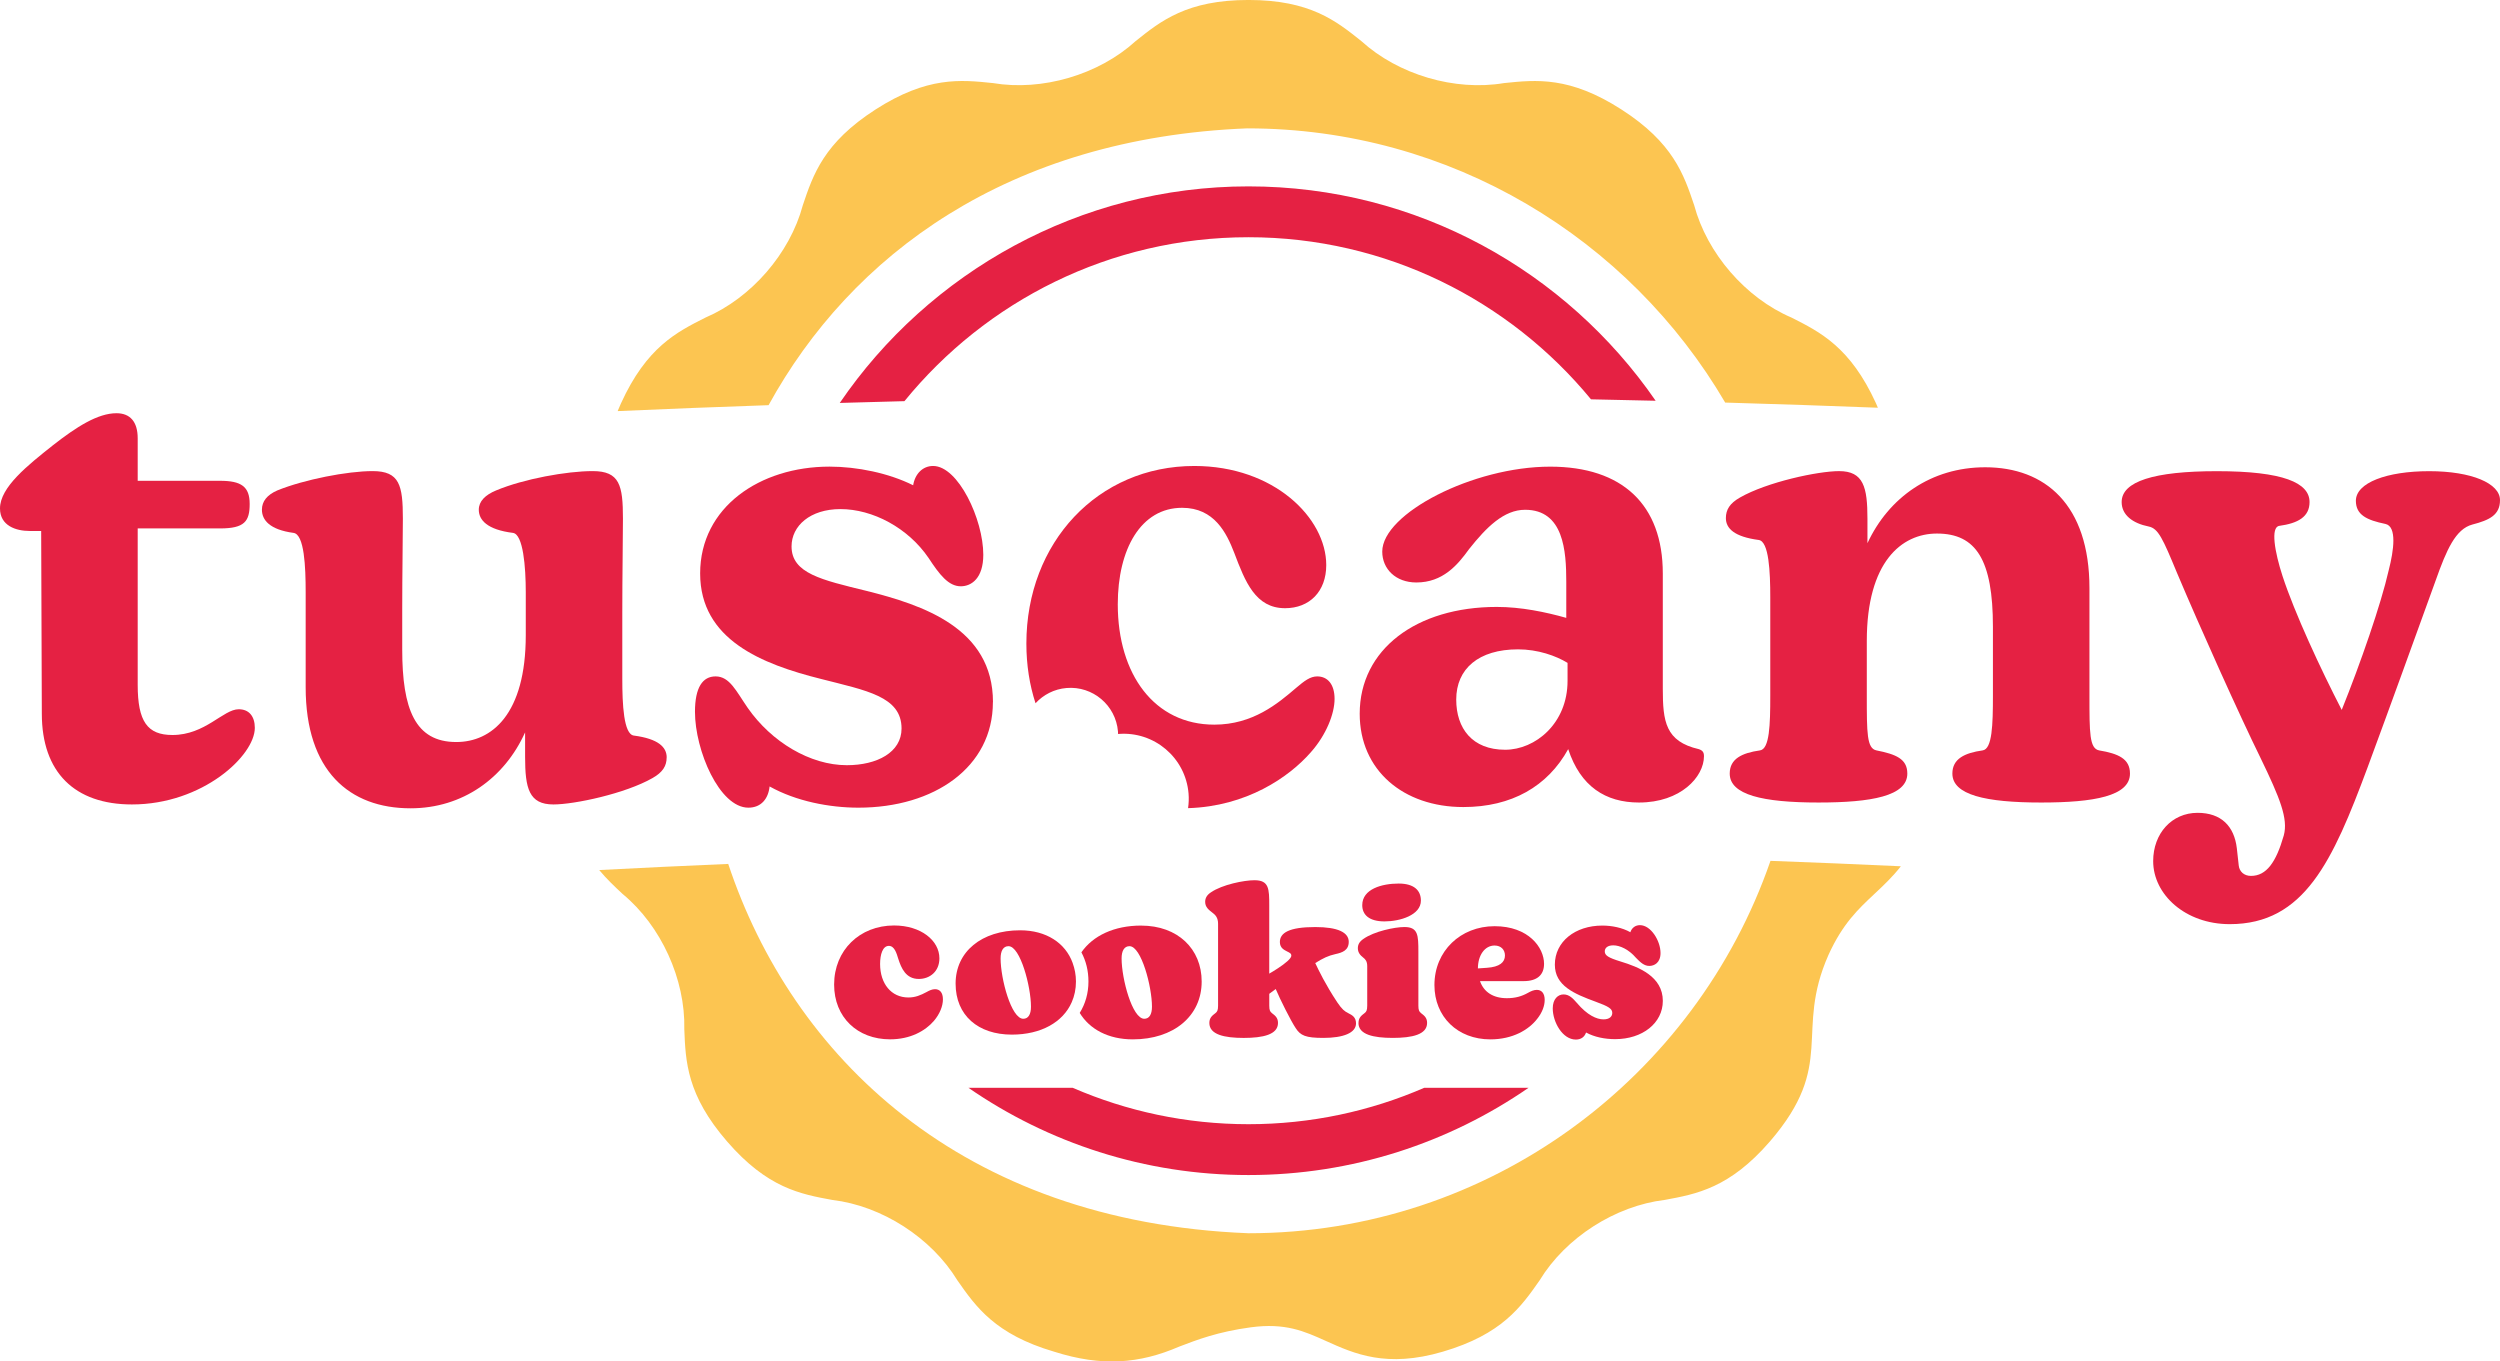
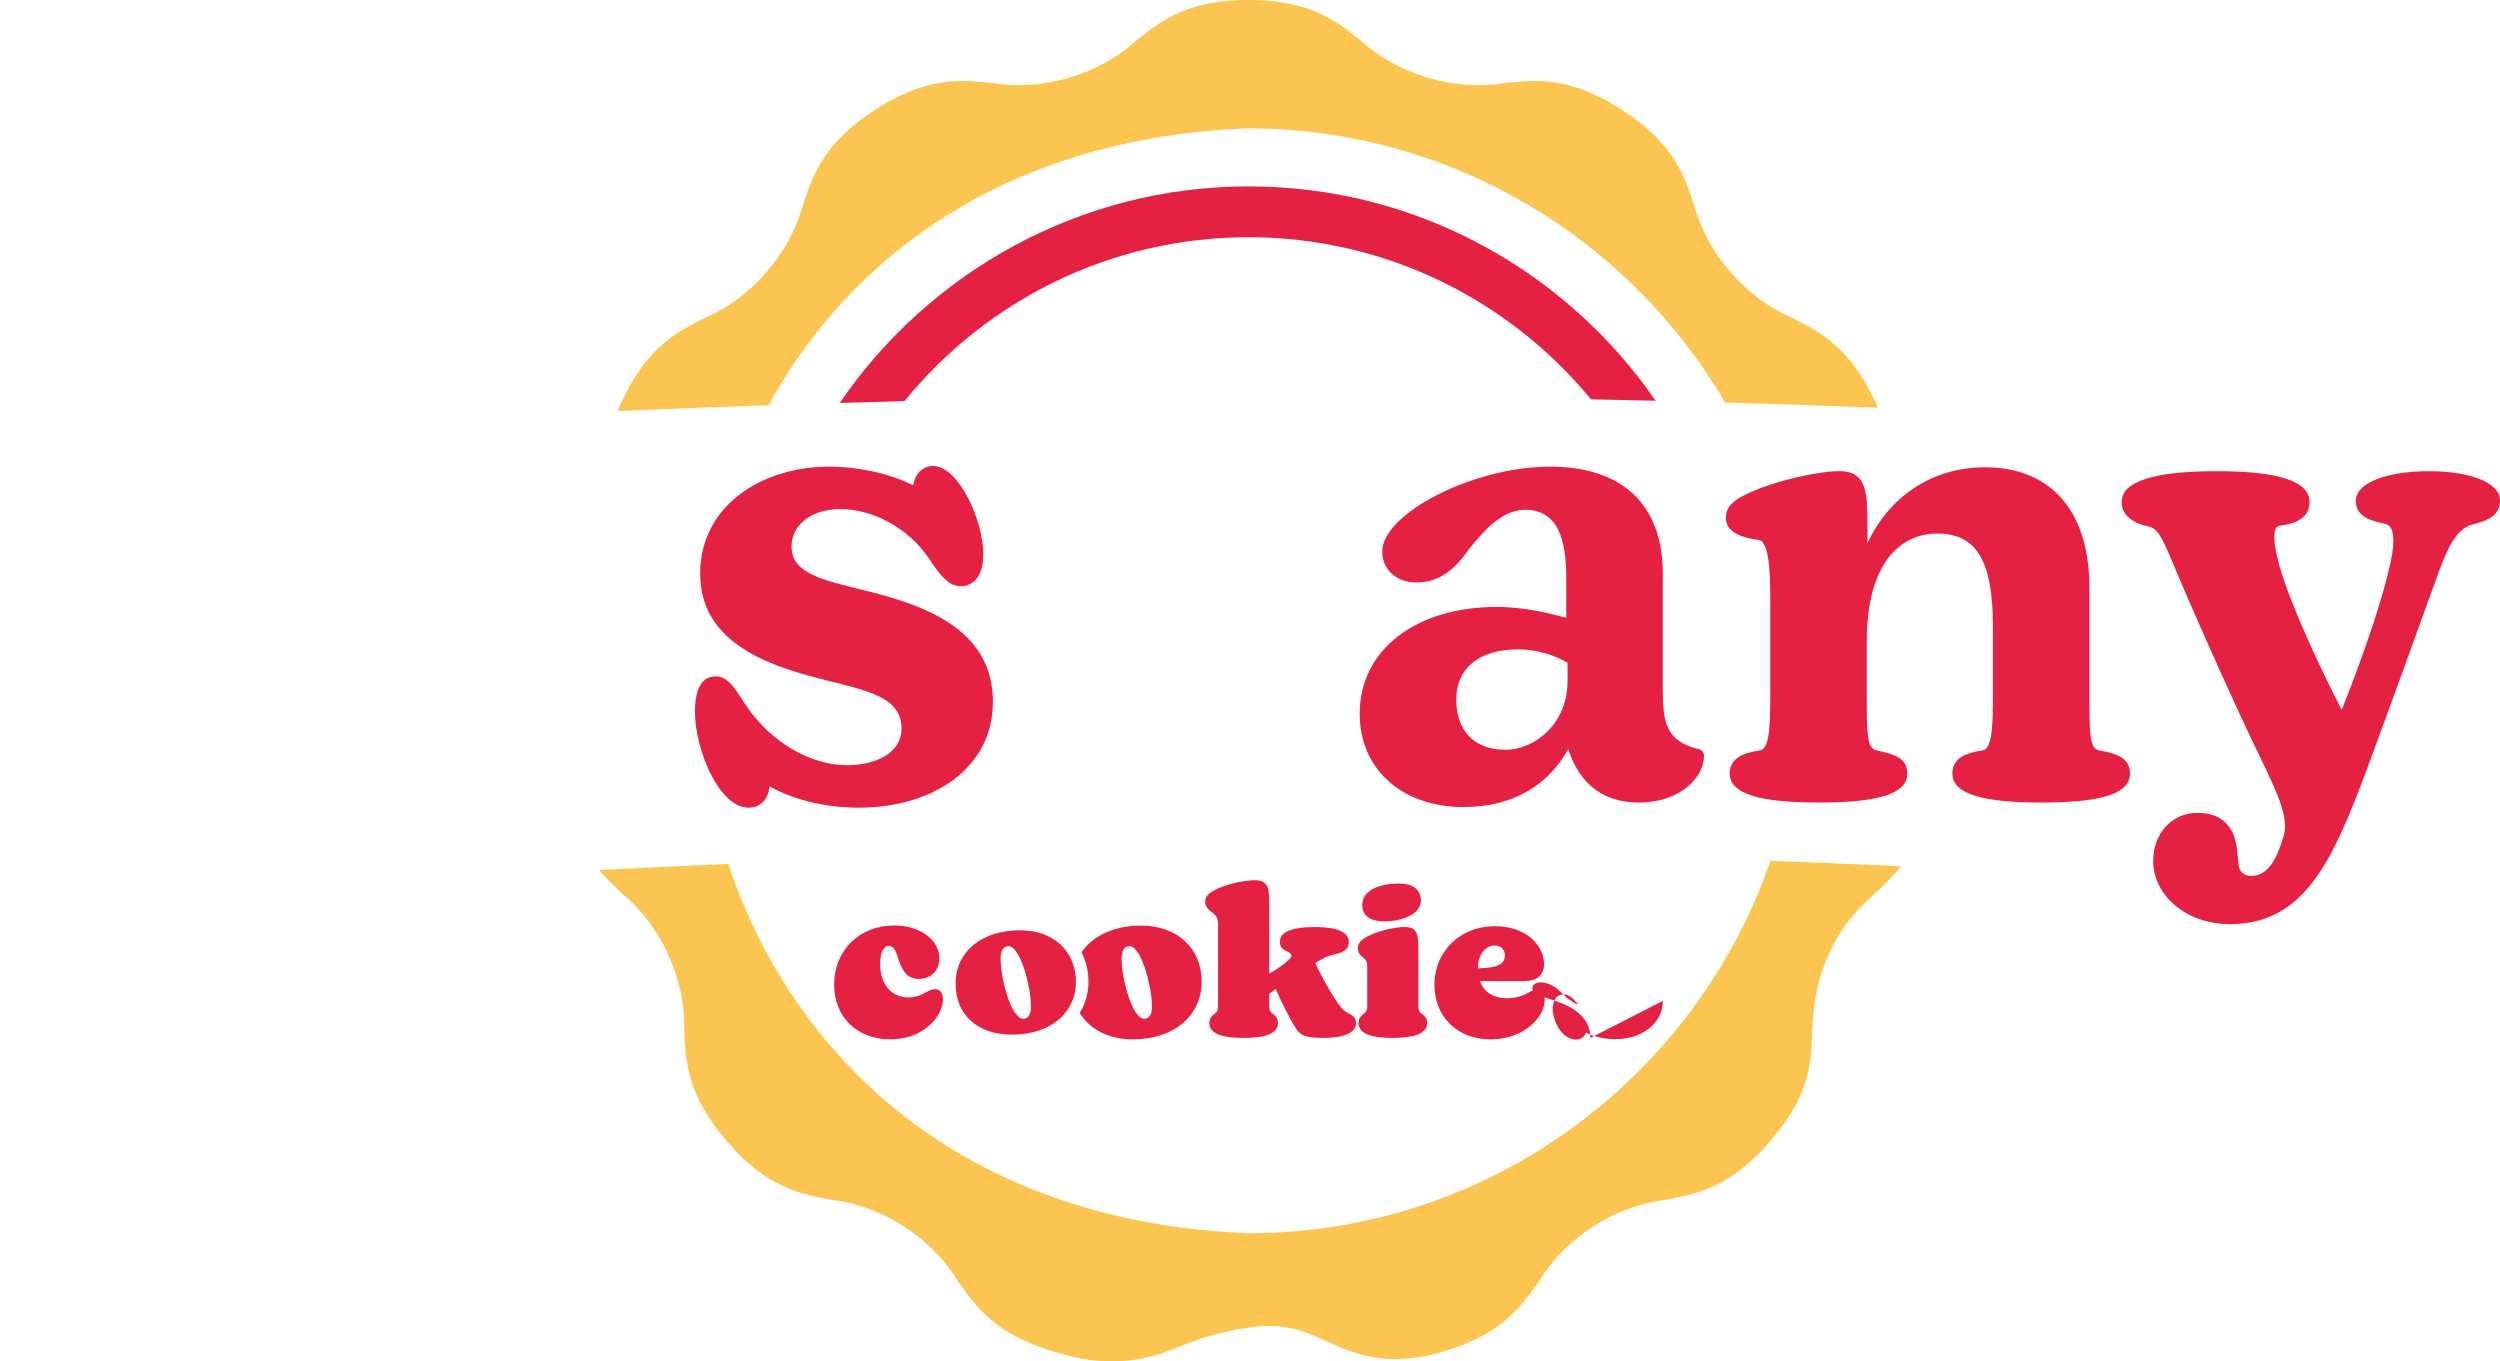
<svg xmlns="http://www.w3.org/2000/svg" id="Camada_2" viewBox="0 0 1000 544.57">
  <defs>
    <style>.cls-1{fill:#fcc551;}.cls-2{fill:#e52143;}</style>
  </defs>
  <g id="Camada_1-2">
    <g>
      <g>
        <g>
          <path class="cls-2" d="M333.65,393.82c0-13.73,10.24-23.63,23.97-23.63,10.73,0,18.14,5.99,18.14,13.15,0,5.24-3.83,8.24-8.24,8.24-5.16,0-6.99-4.24-8.24-8.15-.66-2.16-1.5-5.08-3.74-5.08-2.5,0-3.5,3.5-3.5,7.24,0,7.82,4.41,13.4,11.32,13.4,2.83,0,4.91-.92,7.24-2.16,1.17-.66,2.25-1.16,3.41-1.16,1.83,0,3.16,1.25,3.16,4.08,0,2.66-1.25,5.82-3.58,8.57-3.5,4.08-9.49,7.41-17.56,7.41-13.06,0-22.38-8.82-22.38-21.89Z" />
          <g>
            <path class="cls-2" d="M456.46,370.23c-10.82,0-19.3,4.07-23.9,10.7,1.82,3.39,2.82,7.33,2.82,11.68,0,4.7-1.25,8.95-3.49,12.56,3.96,6.52,11.44,10.58,21.24,10.58,16.31,0,27.54-9.32,27.54-23.13,0-13.06-9.57-22.38-24.21-22.38Zm1.25,37.28c-4.83,0-9.07-16.06-9.07-24.13,0-3.08,1.08-4.91,3.16-4.91,4.74,0,8.99,16.22,8.99,24.21,0,3.08-1.08,4.83-3.08,4.83Z" />
            <path class="cls-2" d="M429.07,385.21c-2.9-8.03-10.58-13.09-21.01-13.09-15.44,0-25.82,8.57-25.82,21.32s9.04,20.41,22.49,20.41c11.71,0,20.47-4.98,23.97-12.98,1.09-2.48,1.68-5.25,1.68-8.26,0-2.69-.5-5.15-1.32-7.41Zm-19.76,22.3c-4.83,0-9.07-16.06-9.07-24.13,0-3.08,1.08-4.91,3.16-4.91,4.74,0,8.99,16.22,8.99,24.21,0,3.08-1.08,4.83-3.08,4.83Z" />
          </g>
          <path class="cls-2" d="M542.41,409.34c0,3.83-5.08,5.82-13.06,5.82-7.07,0-9.15-.92-11.07-3.91-1.91-2.83-6.32-11.65-7.99-15.64-.83,.58-1.75,1.25-2.58,1.91v4.75c0,1.83,.33,2.41,1.08,3,1.17,.92,2.41,1.75,2.41,3.91,0,4.66-5.99,5.99-13.73,5.99s-13.73-1.33-13.73-5.99c0-2.16,1.25-3,2.41-3.91,.75-.58,1.08-1.17,1.08-3v-32.79c0-2.5-1.17-3.58-2.16-4.32-1.5-1.17-3-2.25-3-4.41,0-1.5,.67-2.75,2.33-3.83,4.49-3.08,13.23-4.83,17.39-4.83,5.82,0,5.91,3.41,5.91,10.07v27.29c1.17-.66,2.33-1.41,3.5-2.16,2.91-1.91,5.33-3.91,5.33-4.99,0-.92-.58-1.16-1.75-1.75-1.08-.58-2.83-1.33-2.83-3.74,0-3.66,3.66-5.99,14.15-5.99,9.07,0,13.4,2.16,13.4,5.91,0,3.41-2.58,4.32-5.33,4.91-2.91,.66-4.83,1.58-8.07,3.58,1.41,3,4.08,8.57,8.82,15.73,1.91,2.83,2.91,3.58,4.41,4.33,1.5,.75,3.08,1.58,3.08,4.08Z" />
          <path class="cls-2" d="M543.4,409.17c0-2.16,1.25-3,2.41-3.91,.75-.58,1.08-1.17,1.08-3v-15.81c0-1.91-.75-2.75-1.5-3.33-1.17-.92-2.25-2-2.25-3.83,0-1.5,.66-2.66,2.25-3.74,4.24-3,12.48-4.74,16.39-4.74,5.49,0,5.57,3.33,5.57,9.9v21.55c0,1.83,.33,2.41,1.08,3,1.16,.92,2.41,1.75,2.41,3.91,0,4.66-5.99,5.99-13.73,5.99s-13.73-1.33-13.73-5.99Zm1.5-47.1c0-6.49,7.91-8.65,14.56-8.65,6.16,0,8.9,2.74,8.9,6.82,0,5.83-8.4,8.32-14.56,8.32s-8.9-2.66-8.9-6.49Z" />
          <path class="cls-2" d="M617.87,400.02c0,2.33-1,4.99-2.91,7.41-3.41,4.49-9.9,8.32-18.81,8.32-13.15,0-22.38-9.07-22.38-21.72,0-13.65,10.49-23.55,24.05-23.55s19.8,8.49,19.8,15.06c0,4.49-2.83,6.91-8.15,6.91h-17.47c1.5,4.33,5.24,6.83,10.73,6.83,3.41,0,5.99-.75,8.49-2.16,1.17-.66,2.33-1.17,3.5-1.17,1.83,0,3.16,1.25,3.16,4.08Zm-26.71-12.65l3.58-.25c5.16-.33,7.24-2.25,7.24-4.91,0-2.25-1.5-4-4.16-4-3.91,0-6.66,3.91-6.66,9.16Z" />
-           <path class="cls-2" d="M665.13,400.35c0,8.9-8.15,15.31-19.06,15.31-4.16,0-8.32-.83-11.65-2.66-.58,1.75-2,2.83-4.08,2.83-5.33,0-9.24-6.99-9.24-12.48,0-3.74,2.08-5.58,4.33-5.58s3.74,1.58,5.33,3.41c4.16,4.91,7.91,6.57,10.65,6.57,2.41,0,3.5-1.17,3.5-2.58,0-1.66-1.41-2.58-6.66-4.49-8.65-3.17-16.31-6.41-16.31-14.81,0-9.24,8.15-15.64,18.97-15.64,3.83,0,7.99,.83,11.23,2.66,.58-1.75,2-2.83,3.83-2.83,4.41,0,8.24,6.32,8.24,11.15,0,3.91-2.5,5.16-4.49,5.16s-3.49-1.33-5.33-3.24c-2.91-3.41-6.49-4.99-9.07-4.99-2.33,0-3.41,1.08-3.41,2.41,0,1.58,1.25,2.5,6.41,4.08,7.07,2.16,16.81,5.91,16.81,15.73Z" />
+           <path class="cls-2" d="M665.13,400.35c0,8.9-8.15,15.31-19.06,15.31-4.16,0-8.32-.83-11.65-2.66-.58,1.75-2,2.83-4.08,2.83-5.33,0-9.24-6.99-9.24-12.48,0-3.74,2.08-5.58,4.33-5.58s3.74,1.58,5.33,3.41s-3.49-1.33-5.33-3.24c-2.91-3.41-6.49-4.99-9.07-4.99-2.33,0-3.41,1.08-3.41,2.41,0,1.58,1.25,2.5,6.41,4.08,7.07,2.16,16.81,5.91,16.81,15.73Z" />
        </g>
        <path class="cls-2" d="M499.39,94.89c55.12,0,104.45,25.27,137.01,64.84,8.65,.17,17.27,.36,25.86,.57-35.7-51.75-95.39-85.75-162.87-85.75s-127.85,34.37-163.48,86.62c8.59-.25,17.22-.49,25.87-.71,32.55-39.98,82.14-65.57,137.6-65.57Z" />
        <path class="cls-1" d="M499.25,493.29c-115.15-4.57-182.43-71.1-207.96-147.72-17.35,.74-34.56,1.55-51.61,2.45,2.99,3.59,6.18,6.6,9.35,9.56,15.45,12.75,25.16,34.21,24.69,54.09,.5,12.96,1.02,26.36,17.14,44.95,16.12,18.6,29.31,21.02,42.07,23.36,19.88,2.36,39.67,15.18,50.01,32.14,7.43,10.63,15.11,21.62,38.73,28.56,19.01,6.04,34.06,4.86,50-2.03,7.26-2.78,15.49-5.94,28.61-7.72,13.83-1.86,21.38,1.53,30.1,5.46,11.35,5.12,24.21,10.92,46.76,4.28,23.62-6.94,31.3-17.93,38.73-28.56,10.39-17.1,30.29-29.78,50.01-32.14,12.76-2.35,25.95-4.76,42.06-23.36,26.84-31.15,9.63-43.53,23.49-74.73,5.68-12.45,11.83-18.21,18.34-24.31,3.6-3.37,7.24-6.79,10.57-11.06-17.24-.8-34.62-1.53-52.15-2.17-29.93,86.59-112.27,148.96-208.91,148.96Z" />
        <path class="cls-1" d="M498.96,51.35c81.49,0,152.72,44.13,191.12,109.68,20.52,.59,40.89,1.28,61.07,2.06-.26-.6-.49-1.18-.77-1.8-10.22-22.38-22.2-28.42-33.78-34.26-18.4-7.85-33.79-25.75-38.93-44.93-4.13-12.29-8.41-25.01-29.1-38.31-20.69-13.3-34.01-11.9-46.94-10.56-19.74,3.34-42.34-3.39-57.04-16.75-10.12-8.1-20.58-16.49-45.19-16.49s-35.07,8.38-45.19,16.49c-14.79,13.47-37.45,20.06-57.04,16.75-12.91-1.35-26.24-2.74-46.94,10.56-20.69,13.3-24.97,26.01-29.1,38.31-5.18,19.34-20.67,37.11-38.93,44.93-11.58,5.83-23.56,11.87-33.78,34.26-.49,1.08-.92,2.11-1.36,3.15,19.94-.89,40.08-1.67,60.37-2.37,32.96-59.97,95.64-106.93,191.54-110.73Z" />
-         <path class="cls-2" d="M499.39,449.68c-24.98,0-48.76-5.21-70.34-14.57h-41.69c31.87,22,70.46,34.91,112.03,34.91s80.17-12.91,112.04-34.91h-41.71c-21.57,9.36-45.35,14.57-70.33,14.57Z" />
      </g>
      <g>
-         <path class="cls-2" d="M101.93,291.15c0,11.07-20.85,30.63-49.16,30.63-22.91,0-36.04-12.87-36.04-36.29l-.26-73.1h-4.63c-5.41,0-11.84-2.06-11.84-9.01,0-8.49,11.07-17.25,21.11-25.22,9.52-7.46,18.02-12.87,25.48-12.87,5.41,0,8.49,3.35,8.49,10.04v16.99h32.95c8.49,0,11.84,2.32,11.84,9.27s-2.06,9.78-11.84,9.78H55.08v62.55c0,14.67,3.86,20.08,13.9,20.08,13.13,0,20.33-10.3,26.51-10.3,4.12,0,6.44,2.83,6.44,7.46Z" />
-         <path class="cls-2" d="M266.66,302.99c0,3.35-1.54,5.92-5.66,8.24-10.81,6.18-31.14,10.55-39.64,10.55-9.78,0-11.32-6.44-11.32-19.05v-9.78c-8.24,18.28-24.97,30.37-45.82,30.37-24.45,0-41.95-14.93-41.95-48.39v-38.1c0-10.04-.52-23.17-4.89-23.68-9.52-1.29-12.61-5.15-12.61-9.27,0-3.35,2.06-5.92,6.18-7.72,10.81-4.38,28.06-7.72,38.1-7.72,10.81,0,12.1,5.66,12.1,19.05,0,9.01-.26,20.85-.26,36.55v15.7c0,23.94,5.15,37.07,21.62,37.07,14.16,0,27.8-11.07,27.8-42.73v-17.25c0-10.04-1.03-23.17-5.15-23.68-10.3-1.29-13.64-5.15-13.64-9.27,0-3.35,2.57-5.92,6.95-7.72,11.07-4.63,28.31-7.72,38.61-7.72,10.81,0,12.1,5.66,12.1,19.05,0,9.01-.26,21.88-.26,37.58v26.51c0,10.04,.52,22.14,4.63,22.65,9.78,1.29,13.13,4.63,13.13,8.75Z" />
        <path class="cls-2" d="M397.16,280.86c0,26-23.42,42.21-53.8,42.21-11.58,0-24.97-2.58-35.52-8.49-.51,4.89-3.35,8.49-8.49,8.49-11.58,0-21.36-22.91-21.36-38.35,0-9.78,3.09-14.16,8.24-14.16,5.66,0,8.24,5.92,12.87,12.61,9.52,13.64,24.97,22.91,39.64,22.91,12.1,0,21.88-5.15,21.88-14.67,0-12.87-14.16-15.19-32.17-19.82-23.68-5.92-48.39-15.7-48.39-42.21s23.94-42.73,51.74-42.73c11.07,0,23.68,2.58,33.46,7.46,.77-4.63,3.86-7.72,7.98-7.72,10.04,0,20.08,21.36,20.08,35.52,0,9.27-4.63,12.61-9.01,12.61-4.89,0-8.49-4.63-12.87-11.32-8.24-12.1-22.39-19.56-35.26-19.56-12.1,0-19.56,6.69-19.56,14.93,0,10.81,12.1,13.39,29.86,17.76,22.65,5.66,50.71,14.93,50.71,44.53Z" />
        <path class="cls-2" d="M681.59,302.48c0,8.24-9.27,18.53-26,18.53-13.38,0-23.42-6.44-28.31-21.36-8.24,14.93-22.65,23.17-41.96,23.17-23.94,0-41.44-14.67-41.44-37.32,0-25.74,22.65-42.73,54.83-42.73,9.78,0,19.56,2.06,27.8,4.38v-14.41c0-12.35-1.03-28.83-16.47-28.83-8.49,0-15.44,6.95-22.39,15.7-4.63,6.44-10.55,13.38-21.11,13.38-8.24,0-13.64-5.4-13.64-12.35,0-15.19,36.29-33.98,67.18-33.98,28.83,0,45.04,15.19,45.04,42.73v46.07c0,13.13,1.03,21.11,14.41,24.2,1.55,.52,2.06,1.29,2.06,2.83Zm-54.57-30.12v-7.21c-4.63-2.83-11.84-5.41-19.82-5.41-15.7,0-24.71,7.72-24.71,20.08,0,11.58,6.44,20.08,19.56,20.08,12.1,0,24.97-10.55,24.97-27.54Z" />
        <path class="cls-2" d="M851.99,309.43c0,9.01-14.41,11.58-35.52,11.58-22.39,0-35.52-3.09-35.52-11.58,0-5.92,4.89-8.24,12.1-9.27,3.86-.52,4.12-10.3,4.12-21.88v-27.54c0-26.77-6.69-37.32-22.39-37.32-14.16,0-28.06,11.32-28.06,42.98v21.88c0,14.93,0,21.11,3.86,21.88,7.72,1.54,12.35,3.35,12.35,9.27,0,9.01-14.41,11.58-35.52,11.58-22.39,0-35.52-3.09-35.52-11.58,0-5.92,4.89-8.24,12.1-9.27,3.86-.52,4.12-10.3,4.12-21.88v-39.38c0-10.04-.51-22.39-4.63-22.91-9.78-1.29-13.13-4.63-13.13-8.75,0-3.35,1.55-5.92,5.66-8.24,10.81-6.18,31.15-10.55,39.64-10.55,9.78,0,11.33,6.44,11.33,19.05v9.78c8.49-18.27,25.48-30.37,47.1-30.37,23.94,0,41.7,14.93,41.7,48.39v42.98c0,14.93,0,21.11,3.86,21.88,7.72,1.29,12.35,3.35,12.35,9.27Z" />
        <path class="cls-2" d="M1000,200.04c0,5.92-4.12,7.98-11.07,9.78-6.69,1.8-10.3,10.04-14.67,22.39-10.55,29.08-16.73,46.33-27.28,74.9-13.9,37.32-25.22,62.55-55.08,62.55-17.76,0-30.63-11.84-30.63-25.22,0-11.07,7.46-19.31,17.76-19.31,9.52,0,14.67,5.41,15.7,14.16l.77,6.95c.26,2.32,2.06,4.12,4.89,4.12,6.18,0,10.04-5.41,13.13-16.21,1.8-6.69-1.55-14.93-9.27-30.89-8.49-17.24-24.45-52.77-33.46-74.13-5.66-13.64-7.46-17.76-11.32-18.53-6.44-1.29-10.81-4.63-10.81-9.78,0-8.24,12.87-12.35,38.1-12.35,26.51,0,37.06,4.63,37.06,12.35,0,5.92-4.63,8.49-12.1,9.52-3.6,.51-1.8,10.55,1.29,20.08,4.89,14.93,15.19,37.07,23.68,53.54,7.46-18.53,15.7-42.21,18.79-55.85,2.06-7.98,3.35-17.5-1.29-18.53-7.46-1.54-11.84-3.6-11.84-9.27,0-7.21,12.35-11.84,29.34-11.84s28.31,4.89,28.31,11.58Z" />
-         <path class="cls-2" d="M526.9,270.56c-2.83,0-5.15,1.8-8.49,4.63-7.21,6.18-17.25,14.67-32.69,14.67-23.94,0-38.61-20.08-38.61-48.13,0-22.14,9.27-38.61,25.74-38.61,12.87,0,17.76,10.04,20.85,18.02,4.38,11.58,8.49,22.14,20.33,22.14,9.78,0,16.47-6.69,16.47-17.25,0-18.79-20.85-39.64-52.77-39.64-38.61,0-67.18,30.63-67.18,71.04,0,8.56,1.28,16.58,3.66,23.87,3.12-3.39,7.45-5.68,12.41-6.1,10.48-.88,19.69,6.9,20.57,17.38,.03,.34,.02,.67,.03,1.01,.02,0,.03,0,.05,0,14.34-1.21,26.95,9.44,28.15,23.79,.17,2.01,.08,3.97-.19,5.88,23.34-.69,40.34-12.34,49.08-22.33,6.18-6.95,9.52-15.44,9.52-21.36s-2.83-9.01-6.95-9.01Z" />
      </g>
    </g>
  </g>
</svg>